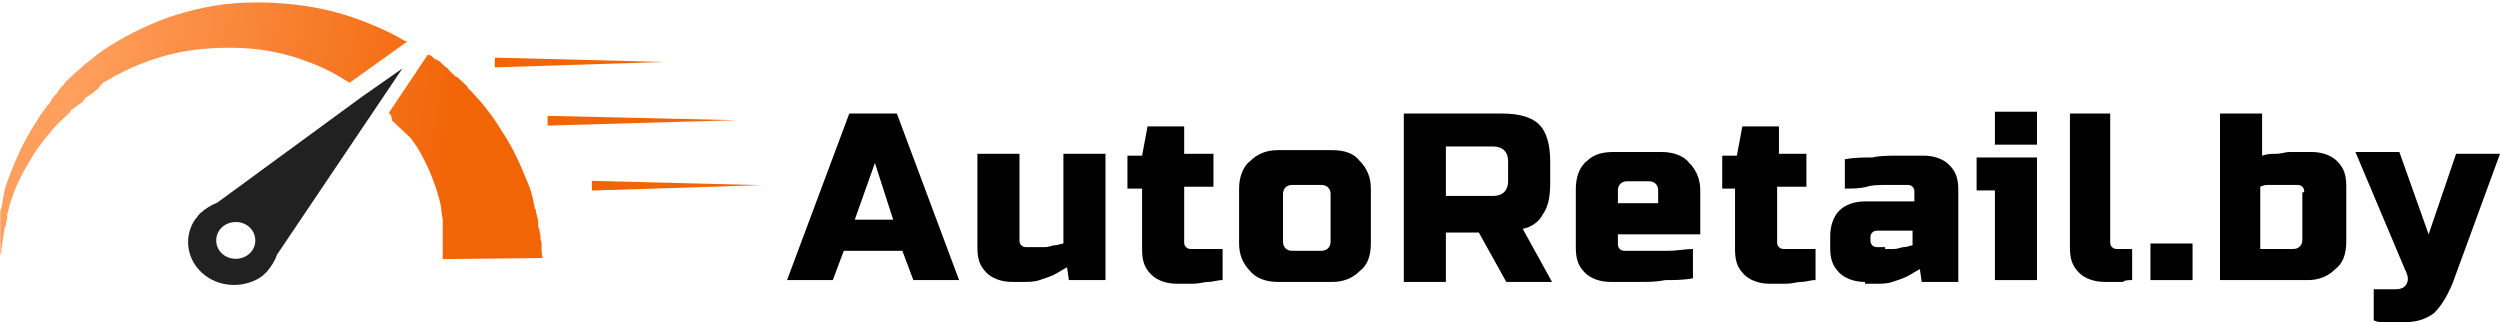
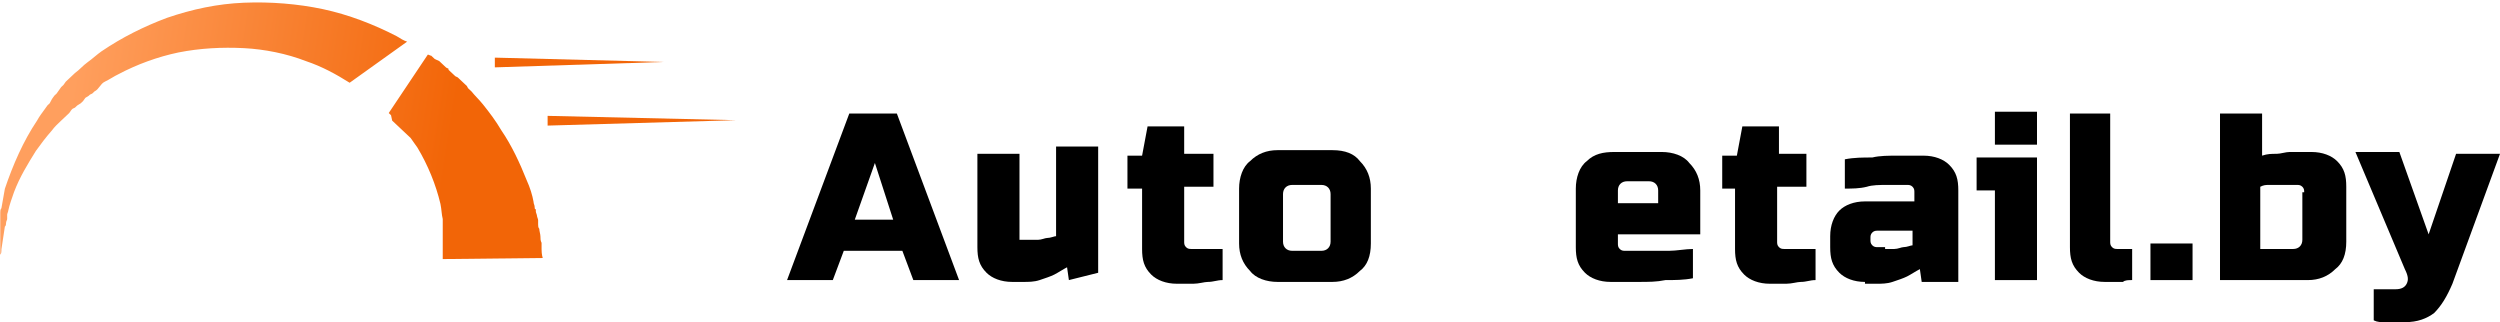
<svg xmlns="http://www.w3.org/2000/svg" xmlns:ns1="http://www.inkscape.org/namespaces/inkscape" xmlns:ns2="http://sodipodi.sourceforge.net/DTD/sodipodi-0.dtd" ns1:version="1.0 (4035a4fb49, 2020-05-01)" height="17.605" width="136.607" ns2:docname="logo.svg" xml:space="preserve" viewBox="0 0 136.607 17.605" y="0px" x="0px" id="Слой_1" version="1.1">
  <defs id="defs52" />
  <ns2:namedview ns1:current-layer="AutoRetail.by" ns1:window-maximized="1" ns1:window-y="-8" ns1:window-x="-8" ns1:cy="11.911167" ns1:cx="66.504797" ns1:zoom="4.3647416" showgrid="false" id="namedview50" ns1:window-height="1017" ns1:window-width="1920" ns1:pageshadow="2" ns1:pageopacity="0" guidetolerance="10" gridtolerance="10" objecttolerance="10" borderopacity="1" bordercolor="#666666" pagecolor="#ffffff" />
  <style id="style2" type="text/css">
	.st0{fill:#F26507;}
	.st1{fill:url(#Union_1_1_);}
	.st2{fill:#212121;}
	.st3{enable-background:new    ;}
</style>
  <g transform="translate(-228.893,-233.695)" id="AutoRetail.by">
    <g transform="matrix(0.628,0,0,0.591,129.538,20.6)" id="Group_29">
      <g transform="translate(201.265,365.895)" id="Group_12">
        <path d="M 0,0 14.7,0.4 0,0.9 Z" class="st0" id="Path_10" />
      </g>
      <g transform="translate(209.711,377.287)" id="Group_13">
-         <path d="M 0,0 14.7,0.4 0,0.9 Z" class="st0" id="Path_11" />
-       </g>
+         </g>
      <g transform="translate(205.857,371.279)" id="Group_14">
        <path d="M 0,0 16.4,0.4 0,0.9 Z" class="st0" id="Path_12" />
      </g>
      <g transform="translate(158.232,360.718)" id="Group_24">
        <linearGradient gradientTransform="matrix(47.205,0,0,-23.677,5891.592,7074.265)" y2="298.294" x2="-124.687" y1="298.242" x1="-123.979" gradientUnits="userSpaceOnUse" id="Union_1_1_">
          <stop id="stop10" style="stop-color:#F26507" offset="0" />
          <stop id="stop12" style="stop-color:#FF9F5E" offset="1" />
        </linearGradient>
        <path style="fill:url(#Union_1_1_)" d="m 38.5,23 c 0,0 0,-0.1 0,-0.1 v -0.1 c 0,0 0,0 0,0 v 0 c 0,-0.1 0,-0.3 0,-0.4 0,-0.1 0,-0.3 0,-0.5 0,-0.1 0,-0.2 0,-0.3 0,0 0,-0.1 0,-0.1 0,0 0,-0.1 0,-0.1 0,-0.1 0,-0.2 0,-0.3 0,-0.1 0,-0.2 0,-0.3 0,-0.1 0,-0.1 0,-0.2 0,-0.1 0,-0.1 0,-0.2 0,-0.1 0,-0.2 0,-0.3 -0.1,-0.4 -0.1,-0.9 -0.2,-1.4 -0.4,-1.8 -1.1,-3.6 -2,-5.2 -0.2,-0.3 -0.4,-0.6 -0.6,-0.9 L 35.5,12.4 35.4,12.3 35.3,12.2 35.1,12 34.9,11.8 34.8,11.7 34.7,11.6 34.5,11.4 34.3,11.2 34.2,11.1 34.1,11 34,10.5 33.8,10.3 v 0 l 3.4,-5.4 c 0.1,0 0.2,0.1 0.3,0.1 l 0.3,0.3 0.2,0.1 0.2,0.1 0.3,0.3 0.3,0.3 0.2,0.1 v 0.1 l 0.3,0.3 0.3,0.3 0.2,0.1 0.1,0.1 0.3,0.3 0.3,0.3 0.1,0.1 0.1,0.2 0.3,0.3 c 0.3,0.4 0.7,0.8 1,1.2 0.6,0.8 1.1,1.5 1.6,2.4 0.9,1.4 1.6,3 2.2,4.6 0.3,0.7 0.5,1.4 0.6,2 0,0.2 0.1,0.3 0.1,0.5 0,0.1 0,0.2 0.1,0.2 v 0.2 c 0,0.1 0.1,0.3 0.1,0.4 0,0.1 0.1,0.3 0.1,0.4 0,0.1 0,0.1 0,0.2 0,0.1 0,0.1 0,0.2 0,0.1 0,0.3 0.1,0.4 0,0.2 0.1,0.5 0.1,0.7 0,0.2 0,0.4 0.1,0.6 0,0 0,0 0,0.1 v 0.1 c 0,0 0,0.1 0,0.1 0,0.1 0,0.2 0,0.3 0,0.5 0.1,0.8 0.1,0.8 l -8.7,0.1 c 0,-0.1 0,-0.4 0,-0.8 z M 0,23.4 C 0,23.3 0,23.1 0,22.8 0,22.1 0,21.4 0,20.7 0,20.6 0,20.5 0,20.3 0,20.1 0,20.1 0,19.9 0,19.8 0,19.8 0,19.7 0,19.6 0,19.6 0,19.5 0,19.4 0,19.2 0.1,19.1 0.2,18.5 0.3,17.9 0.4,17.3 1.1,15.1 2,12.9 3.2,11 3.4,10.6 3.7,10.2 3.9,9.9 L 4.1,9.6 4.2,9.5 4.3,9.4 4.5,9 4.7,8.7 4.8,8.6 4.9,8.5 5.1,8.2 5.3,7.9 5.4,7.8 5.5,7.7 5.7,7.4 6,7.1 6.1,7 6.2,6.9 6.5,6.6 C 6.9,6.3 7.2,5.9 7.6,5.6 8,5.3 8.4,4.9 8.8,4.6 c 1.8,-1.3 3.7,-2.3 5.7,-3.1 2.2,-0.8 4.4,-1.3 6.7,-1.4 2.3,-0.1 4.7,0.1 6.9,0.6 2.2,0.5 4.4,1.4 6.4,2.5 0.3,0.2 0.6,0.4 0.9,0.5 l -5,3.8 C 29.2,6.7 28,6 26.6,5.5 24.9,4.8 23,4.4 21.2,4.3 19.3,4.2 17.4,4.3 15.5,4.7 13.7,5.1 11.9,5.8 10.3,6.7 9.9,6.9 9.5,7.2 9.1,7.4 8.7,7.6 8.6,8.1 8.2,8.3 L 8,8.5 7.8,8.6 7.7,8.7 7.4,8.9 7.2,9.2 7.1,9.3 7,9.4 6.7,9.6 6.5,9.8 6.3,9.9 6.2,10 6,10.3 5.8,10.5 5.7,10.6 5.6,10.7 5.3,11 C 5,11.3 4.7,11.6 4.5,11.9 4,12.5 3.5,13.2 3.1,13.8 2.4,15 1.7,16.2 1.2,17.6 1,18.2 0.8,18.8 0.7,19.3 c 0,0.1 -0.1,0.3 -0.1,0.4 0,0.1 0,0.1 0,0.2 v 0.2 c 0,0.1 -0.1,0.2 -0.1,0.4 0,0.1 0,0.2 -0.1,0.3 -0.1,0.7 -0.2,1.4 -0.3,2.1 0,0.2 0,0.4 -0.1,0.5 v 0.2 c 0,0 0,0 0,-0.2 z" class="st1" id="Union_1" />
      </g>
      <g transform="translate(174.623,366.895)" id="Group_21">
-         <path d="M 15.1,2.6 2.5,12.4 C 2,12.6 1.4,13 1,13.4 0.9,13.5 0.8,13.6 0.7,13.8 l -0.1,0.1 c -1.2,1.8 -0.7,4.3 1.2,5.5 1.4,0.9 3.3,0.8 4.6,-0.2 L 6.5,19.1 C 6.6,19 6.7,18.9 6.8,18.8 7.2,18.3 7.5,17.8 7.7,17.2 L 18.6,0 Z m -11,15 c -1,0 -1.7,-0.8 -1.7,-1.7 0,-1 0.8,-1.7 1.7,-1.7 1,0 1.7,0.8 1.7,1.7 v 0 c 0,1 -0.8,1.7 -1.7,1.7 z" class="st2" id="Path_18" />
-       </g>
+         </g>
    </g>
    <g id="g46" class="st3">
      <path id="path20" d="m 274.4,249 h -2.5 l 3.4,-9.1 h 2.6 l 3.4,9.1 h -2.5 l -0.6,-1.6 H 275 Z m 1.2,-3.3 h 2.1 l -1,-3.1 z" />
-       <path id="path22" d="m 287.3,249 -0.1,-0.7 c -0.2,0.1 -0.5,0.3 -0.7,0.4 -0.2,0.1 -0.5,0.2 -0.8,0.3 -0.3,0.1 -0.6,0.1 -0.9,0.1 h -0.6 c -0.6,0 -1.1,-0.2 -1.4,-0.5 -0.4,-0.4 -0.5,-0.8 -0.5,-1.4 v -5.1 h 2.3 v 4.7 c 0,0.1 0,0.2 0.1,0.3 0.1,0.1 0.2,0.1 0.3,0.1 h 0.5 c 0.2,0 0.3,0 0.5,0 0.2,0 0.4,-0.1 0.5,-0.1 0.2,0 0.4,-0.1 0.5,-0.1 v -4.9 h 2.3 v 6.9 z" />
+       <path id="path22" d="m 287.3,249 -0.1,-0.7 c -0.2,0.1 -0.5,0.3 -0.7,0.4 -0.2,0.1 -0.5,0.2 -0.8,0.3 -0.3,0.1 -0.6,0.1 -0.9,0.1 h -0.6 c -0.6,0 -1.1,-0.2 -1.4,-0.5 -0.4,-0.4 -0.5,-0.8 -0.5,-1.4 v -5.1 h 2.3 v 4.7 h 0.5 c 0.2,0 0.3,0 0.5,0 0.2,0 0.4,-0.1 0.5,-0.1 0.2,0 0.4,-0.1 0.5,-0.1 v -4.9 h 2.3 v 6.9 z" />
      <path id="path24" d="m 293.6,242.1 h 1.6 v 1.8 h -1.6 v 3 c 0,0.1 0,0.2 0.1,0.3 0.1,0.1 0.2,0.1 0.3,0.1 h 1.7 v 1.7 c -0.3,0 -0.5,0.1 -0.8,0.1 -0.2,0 -0.5,0.1 -0.8,0.1 -0.3,0 -0.6,0 -0.9,0 -0.6,0 -1.1,-0.2 -1.4,-0.5 -0.4,-0.4 -0.5,-0.8 -0.5,-1.4 V 244 h -0.8 v -1.8 h 0.8 l 0.3,-1.6 h 2 z" />
      <path id="path26" d="m 303.8,247 c 0,0.7 -0.2,1.2 -0.6,1.5 -0.4,0.4 -0.9,0.6 -1.5,0.6 h -3 c -0.6,0 -1.2,-0.2 -1.5,-0.6 -0.4,-0.4 -0.6,-0.9 -0.6,-1.5 v -3 c 0,-0.6 0.2,-1.2 0.6,-1.5 0.4,-0.4 0.9,-0.6 1.5,-0.6 h 3 c 0.7,0 1.2,0.2 1.5,0.6 0.4,0.4 0.6,0.9 0.6,1.5 z m -2.2,-2.7 c 0,-0.3 -0.2,-0.5 -0.5,-0.5 h -1.6 c -0.3,0 -0.5,0.2 -0.5,0.5 v 2.6 c 0,0.3 0.2,0.5 0.5,0.5 h 1.6 c 0.3,0 0.5,-0.2 0.5,-0.5 z" />
-       <path id="path28" d="m 305.5,239.9 h 5.5 c 0.9,0 1.6,0.2 2,0.6 0.4,0.4 0.6,1.1 0.6,2 v 1.2 c 0,0.7 -0.1,1.3 -0.4,1.7 -0.2,0.4 -0.6,0.7 -1.1,0.8 l 1.6,2.9 h -2.5 l -1.5,-2.7 h -1.8 v 2.7 h -2.3 v -9.2 z m 5.8,2.6 c 0,-0.5 -0.3,-0.8 -0.8,-0.8 h -2.6 v 2.7 h 2.6 c 0.5,0 0.8,-0.3 0.8,-0.8 z" />
      <path id="path30" d="m 315,244 c 0,-0.6 0.2,-1.2 0.6,-1.5 0.4,-0.4 0.9,-0.5 1.5,-0.5 h 2.6 c 0.6,0 1.2,0.2 1.5,0.6 0.4,0.4 0.6,0.9 0.6,1.5 v 2.4 h -4.5 v 0.5 c 0,0.1 0,0.2 0.1,0.3 0.1,0.1 0.2,0.1 0.3,0.1 0.4,0 0.8,0 1.2,0 0.4,0 0.8,0 1.2,0 0.4,0 0.9,-0.1 1.3,-0.1 v 1.6 c -0.5,0.1 -1,0.1 -1.5,0.1 -0.5,0.1 -0.9,0.1 -1.5,0.1 -0.6,0 -1,0 -1.5,0 -0.6,0 -1.1,-0.2 -1.4,-0.5 -0.4,-0.4 -0.5,-0.8 -0.5,-1.4 z m 2.8,-0.4 c -0.3,0 -0.5,0.2 -0.5,0.5 v 0.7 h 2.2 v -0.7 c 0,-0.3 -0.2,-0.5 -0.5,-0.5 z" />
      <path id="path32" d="m 326,242.1 h 1.6 v 1.8 H 326 v 3 c 0,0.1 0,0.2 0.1,0.3 0.1,0.1 0.2,0.1 0.3,0.1 h 1.7 v 1.7 c -0.3,0 -0.5,0.1 -0.8,0.1 -0.2,0 -0.5,0.1 -0.8,0.1 -0.3,0 -0.6,0 -0.9,0 -0.6,0 -1.1,-0.2 -1.4,-0.5 -0.4,-0.4 -0.5,-0.8 -0.5,-1.4 V 244 H 323 v -1.8 h 0.8 l 0.3,-1.6 h 2 v 1.5 z" />
      <path id="path34" d="m 330.8,249.1 c -0.6,0 -1.1,-0.2 -1.4,-0.5 -0.4,-0.4 -0.5,-0.8 -0.5,-1.4 v -0.6 c 0,-0.6 0.2,-1.1 0.5,-1.4 0.3,-0.3 0.8,-0.5 1.4,-0.5 h 2.7 v -0.5 c 0,-0.1 0,-0.2 -0.1,-0.3 -0.1,-0.1 -0.2,-0.1 -0.3,-0.1 -0.3,0 -0.7,0 -1.1,0 -0.4,0 -0.8,0 -1.1,0.1 -0.4,0.1 -0.8,0.1 -1.2,0.1 v -1.6 c 0.5,-0.1 1,-0.1 1.5,-0.1 0.4,-0.1 0.9,-0.1 1.4,-0.1 0.5,0 1,0 1.4,0 0.6,0 1.1,0.2 1.4,0.5 0.4,0.4 0.5,0.8 0.5,1.4 v 5 h -2 l -0.1,-0.7 c -0.2,0.1 -0.5,0.3 -0.7,0.4 -0.2,0.1 -0.5,0.2 -0.8,0.3 -0.3,0.1 -0.6,0.1 -0.9,0.1 h -0.6 z m 1.1,-1.8 c 0.2,0 0.3,0 0.5,0 0.2,0 0.4,-0.1 0.5,-0.1 0.2,0 0.4,-0.1 0.5,-0.1 v -0.8 h -1.9 c -0.1,0 -0.2,0 -0.3,0.1 -0.1,0.1 -0.1,0.2 -0.1,0.3 v 0.1 c 0,0.1 0,0.2 0.1,0.3 0.1,0.1 0.2,0.1 0.3,0.1 h 0.4 z" />
      <path id="path36" d="m 340.2,242.4 v 6.6 h -2.3 v -4.9 h -1 v -1.8 h 3.3 z m -2.3,-2.6 h 2.3 v 1.8 h -2.3 z" />
      <path id="path38" d="m 341.9,239.9 h 2.3 v 7 c 0,0.1 0,0.2 0.1,0.3 0.1,0.1 0.2,0.1 0.3,0.1 h 0.8 v 1.7 c -0.2,0 -0.4,0 -0.5,0.1 -0.2,0 -0.3,0 -0.5,0 -0.2,0 -0.4,0 -0.5,0 -0.6,0 -1.1,-0.2 -1.4,-0.5 -0.4,-0.4 -0.5,-0.8 -0.5,-1.4 v -7.3 z" />
      <path id="path40" d="m 346.4,247 h 2.3 v 2 h -2.3 z" />
      <path id="path42" d="m 357.1,246.9 c 0,0.7 -0.2,1.2 -0.6,1.5 -0.4,0.4 -0.9,0.6 -1.5,0.6 h -4.8 v -9.1 h 2.3 v 2.3 c 0.3,-0.1 0.5,-0.1 0.8,-0.1 0.2,0 0.5,-0.1 0.7,-0.1 0.3,0 0.5,0 0.7,0 h 0.5 c 0.6,0 1.1,0.2 1.4,0.5 0.4,0.4 0.5,0.8 0.5,1.4 z m -2.3,-2.7 c 0,-0.1 0,-0.2 -0.1,-0.3 -0.1,-0.1 -0.2,-0.1 -0.3,-0.1 H 354 c -0.2,0 -0.4,0 -0.6,0 -0.2,0 -0.3,0 -0.5,0 -0.2,0 -0.3,0 -0.5,0.1 v 3.4 h 1.8 c 0.3,0 0.5,-0.2 0.5,-0.5 v -2.6 z" />
      <path id="path44" d="m 363.1,242.1 h 2.4 l -2.6,7.1 c -0.3,0.7 -0.6,1.2 -1,1.6 -0.4,0.3 -0.9,0.5 -1.6,0.5 -0.2,0 -0.3,0 -0.5,0 -0.2,0 -0.4,0 -0.6,0 -0.2,0 -0.4,0 -0.6,-0.1 v -1.7 h 1.2 c 0.3,0 0.5,-0.1 0.6,-0.3 0.1,-0.2 0.1,-0.4 -0.1,-0.8 l -2.7,-6.4 h 2.4 l 1.6,4.5 z" />
    </g>
  </g>
</svg>